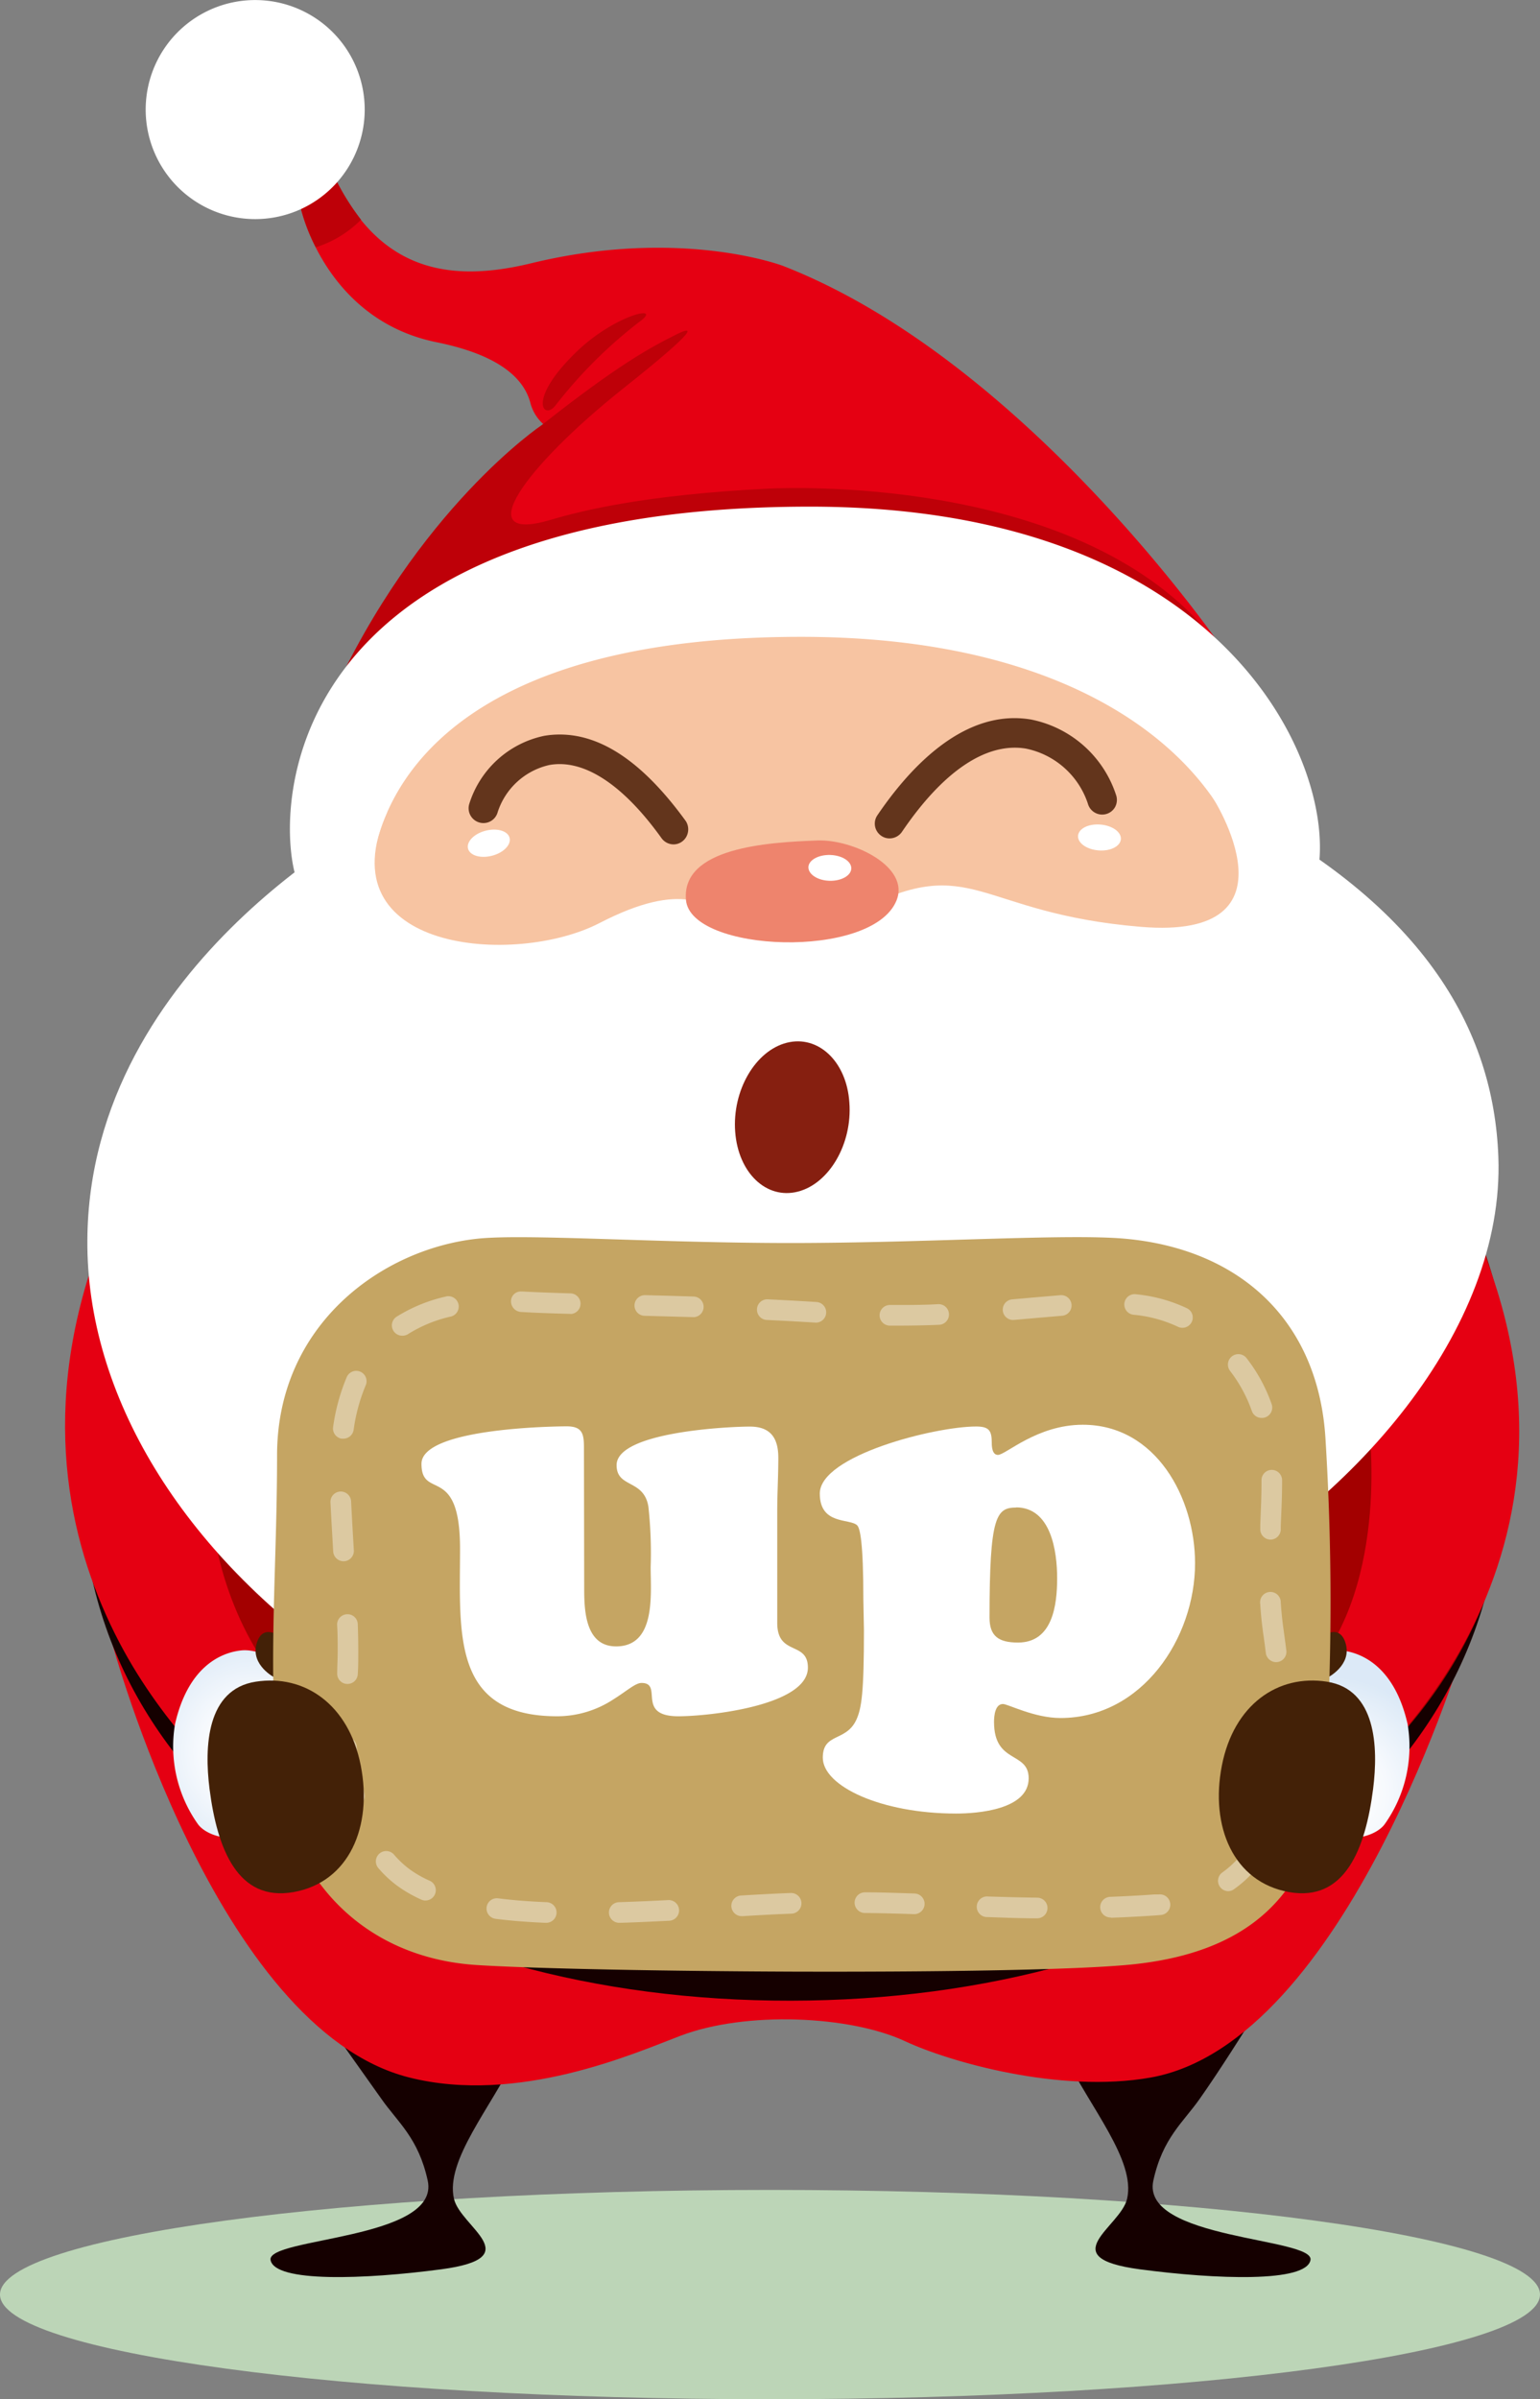
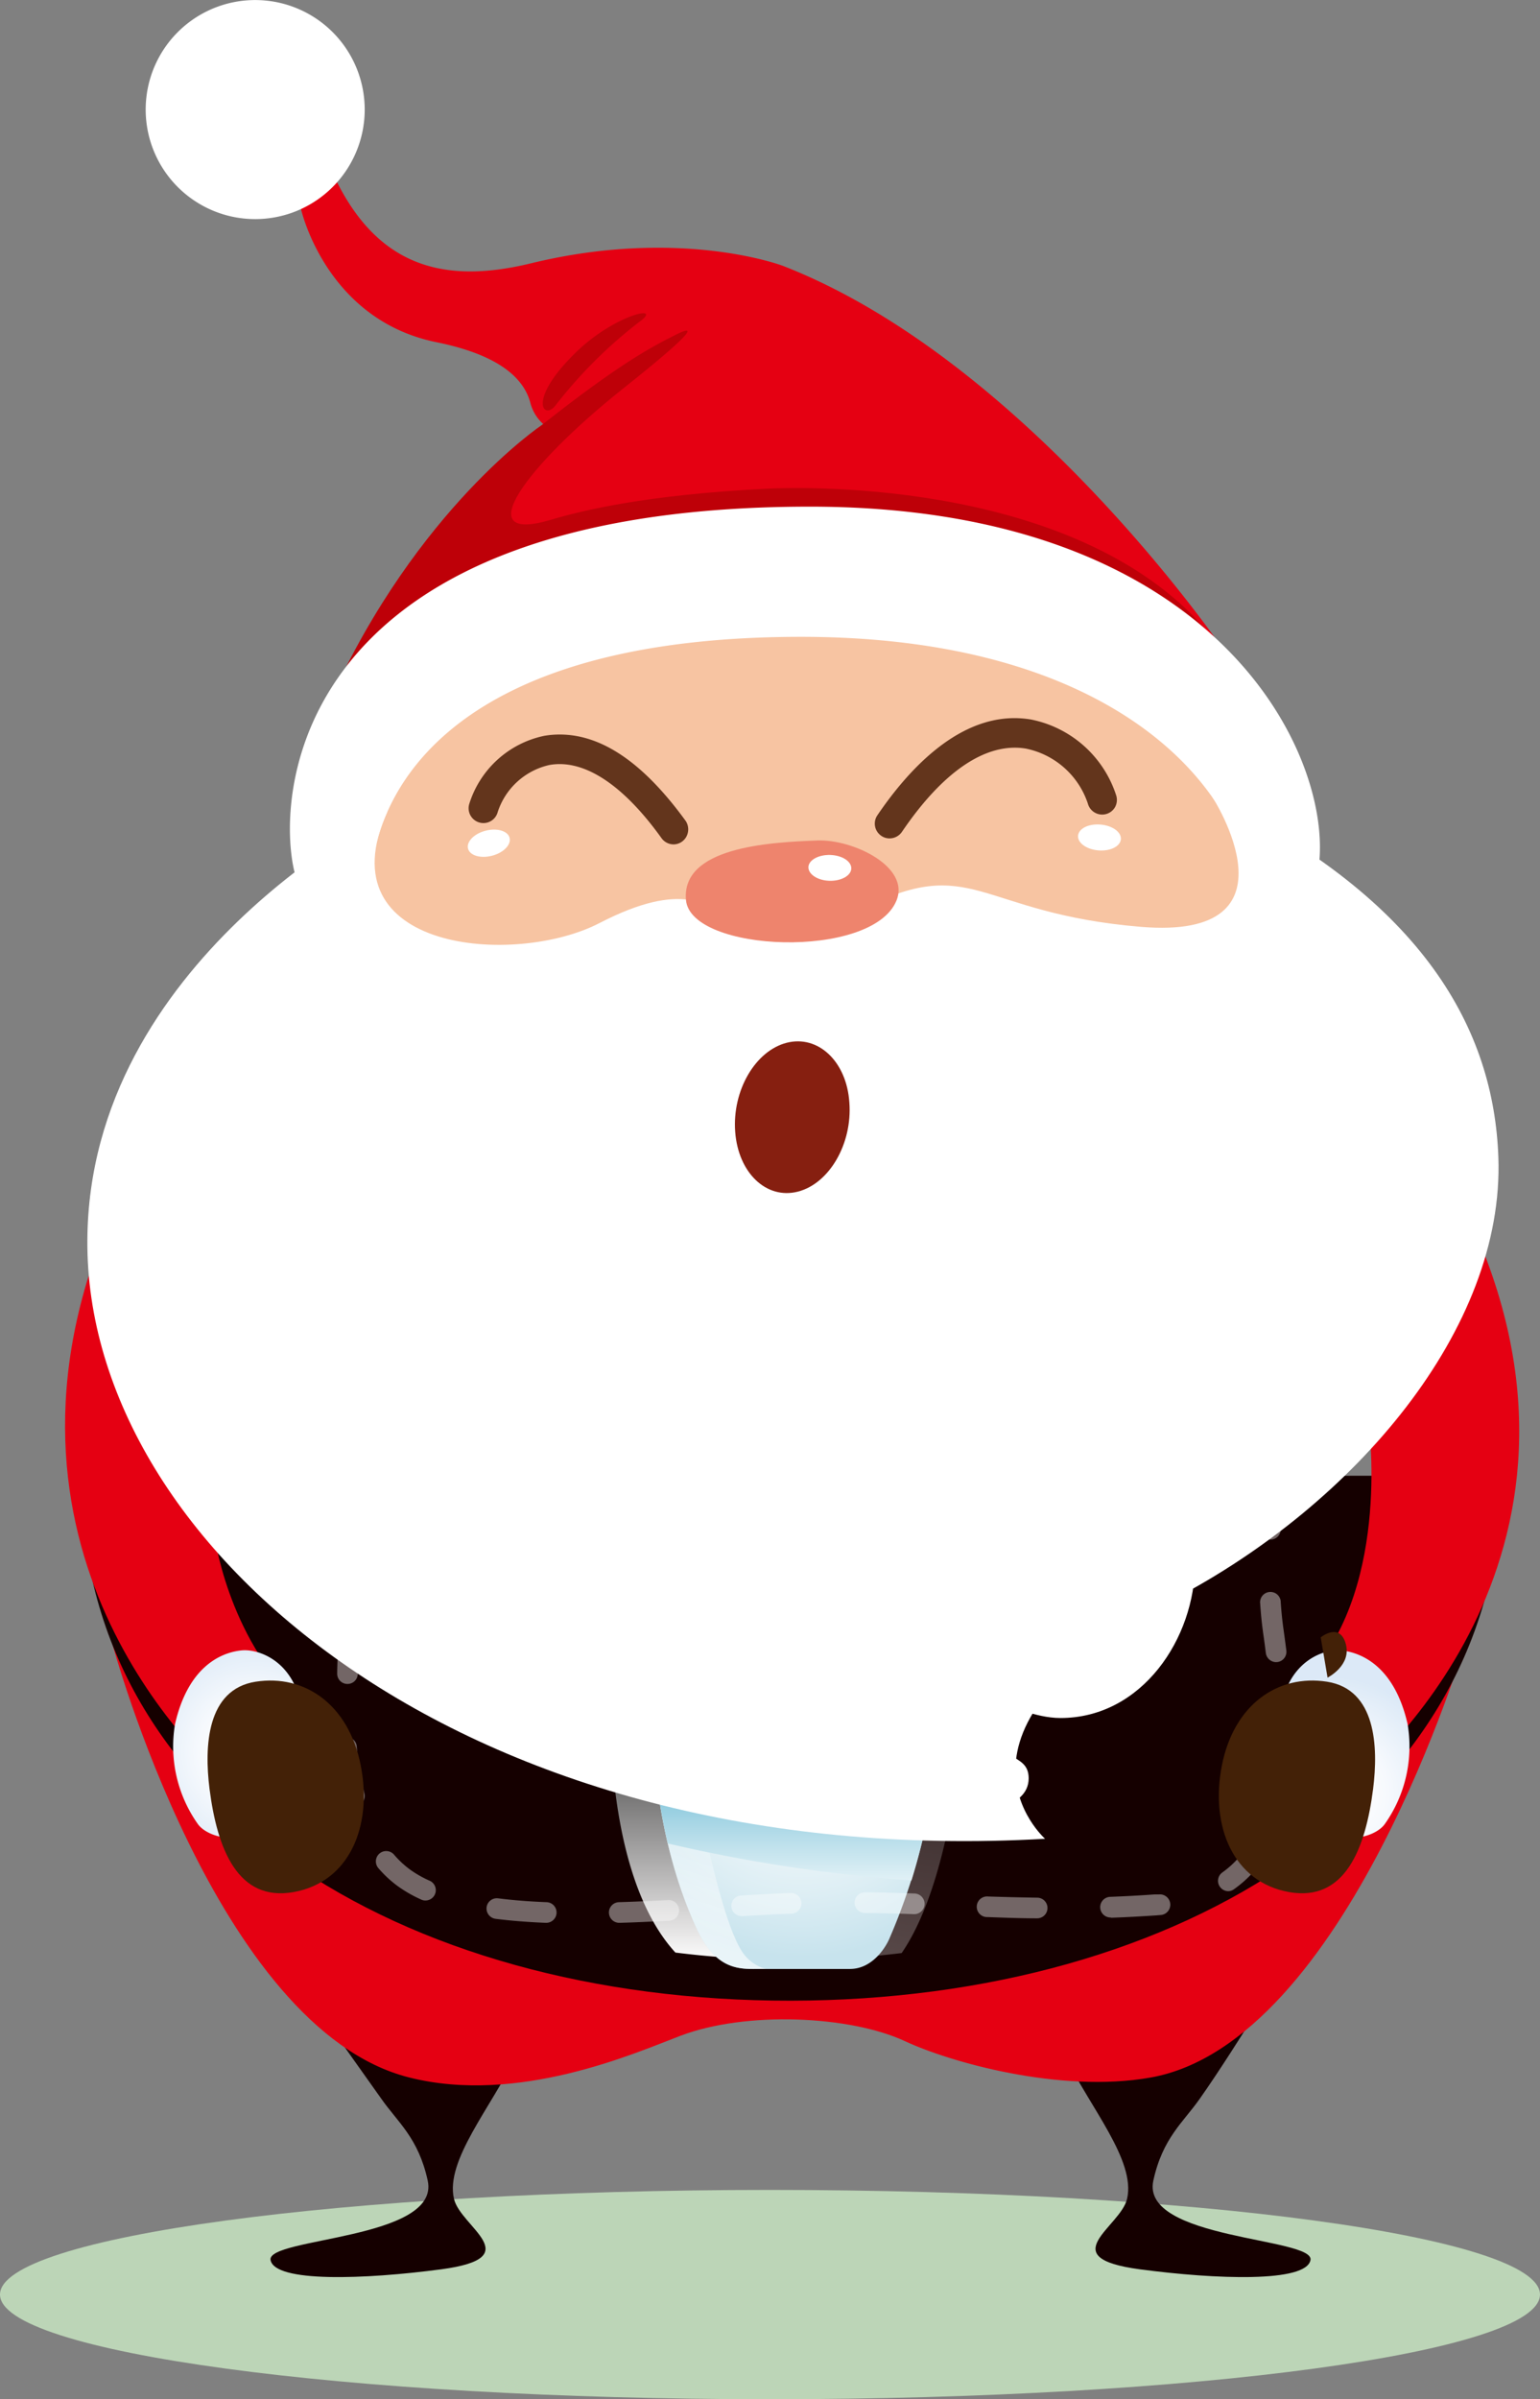
<svg xmlns="http://www.w3.org/2000/svg" xmlns:xlink="http://www.w3.org/1999/xlink" viewBox="0 0 184.92 288.06">
  <rect x="0" y="0" width="184.92" height="288.06" fill="#808080" stroke="none" />
  <defs>
    <style>.cls-1{isolation:isolate;}.cls-2{fill:#bcd5b7;}.cls-3{fill:#150000;}.cls-4{fill:#e50012;}.cls-5{fill:#a30000;}.cls-6{fill:url(#radial-gradient);}.cls-7{fill:#432107;}.cls-8{fill:url(#radial-gradient-2);}.cls-9{opacity:0.3;fill:url(#linear-gradient);}.cls-10,.cls-13,.cls-9{mix-blend-mode:multiply;}.cls-10{fill:url(#linear-gradient-2);}.cls-11{fill:url(#radial-gradient-3);}.cls-12{opacity:0.6;fill:url(#linear-gradient-3);}.cls-13{fill:url(#linear-gradient-4);}.cls-14{fill:#f7c4a2;}.cls-15{fill:#be0008;}.cls-16,.cls-20,.cls-22{fill:#fff;}.cls-17{fill:#ee846d;}.cls-18{fill:#63351c;}.cls-19{fill:#861f10;}.cls-20{mix-blend-mode:screen;}.cls-21{fill:#c5a563;}.cls-22{opacity:0.4;}</style>
    <radialGradient id="radial-gradient" cx="7965.14" cy="6570.93" r="19.81" gradientTransform="matrix(-0.59, -0.39, -0.39, 0.59, 7429.2, -548.14)" gradientUnits="userSpaceOnUse">
      <stop offset="0.18" stop-color="#fff" />
      <stop offset="0.49" stop-color="#f6f9fd" />
      <stop offset="0.98" stop-color="#ddeaf7" />
      <stop offset="1" stop-color="#dce9f7" />
    </radialGradient>
    <radialGradient id="radial-gradient-2" cx="757.75" cy="1798.17" r="19.81" gradientTransform="matrix(0.59, -0.39, 0.39, 0.59, -1110.3, -548.14)" xlink:href="#radial-gradient" />
    <linearGradient id="linear-gradient" x1="118.16" y1="203.98" x2="111.54" y2="245.24" gradientUnits="userSpaceOnUse">
      <stop offset="0.18" stop-color="#727171" />
      <stop offset="0.86" stop-color="#e7e6e6" />
      <stop offset="1" stop-color="#fff" />
    </linearGradient>
    <linearGradient id="linear-gradient-2" x1="90.29" y1="217.13" x2="90.29" y2="242.61" xlink:href="#linear-gradient" />
    <radialGradient id="radial-gradient-3" cx="-109.23" cy="338.88" r="35.89" gradientTransform="translate(180.04 -9.13) scale(0.7 0.67)" gradientUnits="userSpaceOnUse">
      <stop offset="0" stop-color="#fff" />
      <stop offset="0.26" stop-color="#f6fafc" />
      <stop offset="0.69" stop-color="#ddeef4" />
      <stop offset="1" stop-color="#c7e3ed" />
    </radialGradient>
    <linearGradient id="linear-gradient-3" x1="89.12" y1="239.77" x2="96.12" y2="217.84" gradientTransform="matrix(1, 0, 0, 1, 0, 0)" xlink:href="#radial-gradient-3" />
    <linearGradient id="linear-gradient-4" x1="102.87" y1="221.85" x2="102.87" y2="238.58" gradientUnits="userSpaceOnUse">
      <stop offset="0" stop-color="#82c5db" />
      <stop offset="0.32" stop-color="#b4dce9" />
      <stop offset="0.62" stop-color="#ddeff5" />
      <stop offset="0.86" stop-color="#f6fbfc" />
      <stop offset="1" stop-color="#fff" />
    </linearGradient>
  </defs>
  <title>scrolltotop-icon</title>
  <g class="cls-1">
    <g id="レイヤー_1" data-name="レイヤー 1">
      <path class="cls-2" d="M192.25,282.43c0,6.94-41.39,12.57-92.46,12.57S7.33,289.37,7.33,282.43s41.4-12.56,92.46-12.56S192.25,275.49,192.25,282.43Z" transform="translate(-7.33 -6.94)" />
      <path class="cls-3" d="M69.32,253.73c-3,6.22-8.54,12.59-7.48,17.2.78,3.41,9,7.06-1.52,8.47-9.19,1.22-20,1.61-20.5-1.11s20.42-2.43,18.87-9.54c-1.12-5.13-3.6-7-5.57-9.82-2.37-3.35-4.48-6.31-4.48-6.31Z" transform="translate(-7.33 -6.94)" />
      <path class="cls-3" d="M135.19,253.73c3,6.22,8.54,12.59,7.48,17.2-.78,3.41-9,7.06,1.52,8.47,9.19,1.22,20,1.61,20.5-1.11s-20.42-2.43-18.87-9.54c1.12-5.13,3.6-7,5.57-9.82,2.37-3.35,5.51-8.37,5.51-8.37Z" transform="translate(-7.33 -6.94)" />
      <path class="cls-4" d="M116.83,243.61c-10.19.22-32.83-.56-32.83-.56-17.55-3.88-45.68-13.79-63.2-38.83,0,0,12.47,46.31,35.67,52.15,13.11,3.3,27.11-2.93,32.55-5,7.86-3,20.38-2.44,27,.65,5.24,2.45,18.53,6.29,29.45,4.36,23.57-4.16,37.79-52.15,37.79-52.15C164.82,230.58,134.29,240.18,116.83,243.61Z" transform="translate(-7.33 -6.94)" />
      <path class="cls-3" d="M187.6,184.09c.07,39-38.31,63-85.31,63.06S17.14,223.41,17.07,184.4Z" transform="translate(-7.33 -6.94)" />
-       <path class="cls-5" d="M189.33,178.79c.07,39.8-38.74,63.33-86.7,63.42s-86.88-23.3-86.95-63.11,38.74-80.95,86.69-81S189.26,139,189.33,178.79Z" transform="translate(-7.33 -6.94)" />
      <path class="cls-4" d="M171.64,177.54s2.81,19.41-7,30.39l4.48,13.51S201,197,185.51,157.33Z" transform="translate(-7.33 -6.94)" />
      <path class="cls-6" d="M173.62,225.93c-1.64,2.35-9.83,3.83-12.1-6.84-2.47-11.66,4.17-14.26,6.83-14s6.47,2.12,8,8.84A16.11,16.11,0,0,1,173.62,225.93Z" transform="translate(-7.33 -6.94)" />
      <path class="cls-7" d="M166.74,208.36s2.93-1.47,2.18-4.08-3-.75-3-.75Z" transform="translate(-7.33 -6.94)" />
      <path class="cls-4" d="M33.06,191.12s1.46,12.09,10.2,20.46l-8,9.86S6.09,198.19,18,160.05Z" transform="translate(-7.33 -6.94)" />
      <path class="cls-8" d="M31.08,225.93c1.64,2.35,9.83,3.83,12.1-6.84,2.47-11.66-4.17-14.26-6.83-14s-6.47,2.12-8,8.84A16.11,16.11,0,0,0,31.08,225.93Z" transform="translate(-7.33 -6.94)" />
-       <path class="cls-7" d="M40.32,208.36s-2.92-1.47-2.18-4.08,3-.75,3-.75Z" transform="translate(-7.33 -6.94)" />
      <path class="cls-9" d="M123,212.86l-8.93-13L106.31,236a26.53,26.53,0,0,0,.78,6.13c2.88-.12,5.72-.36,8.51-.7C122,232.11,123,212.86,123,212.86Z" transform="translate(-7.33 -6.94)" />
      <path class="cls-10" d="M99.85,241.12l-2-41.41-17.07,5.48s-2.2,25.42,7.65,36.18a111.62,111.62,0,0,0,11.68.85A10.09,10.09,0,0,0,99.85,241.12Z" transform="translate(-7.33 -6.94)" />
      <path class="cls-11" d="M98.69,243.34h10.7c2.58,0,4.16-2.37,4.7-3.56a73.66,73.66,0,0,0,6.07-31.66H85.72s-1.3,16.11,5.24,30.32C93.37,243.69,96.33,243.34,98.69,243.34Z" transform="translate(-7.33 -6.94)" />
      <path class="cls-12" d="M96.81,241.76C94,238.48,91.21,223,91.21,223c-.75-5.51-3.07-7.53-5.52-8,.28,6,1.41,15.05,5.27,23.44,2.41,5.25,5.37,4.9,7.73,4.9h.63A4.91,4.91,0,0,1,96.81,241.76Z" transform="translate(-7.33 -6.94)" />
      <path class="cls-13" d="M116.78,232.71A76.34,76.34,0,0,0,120,215.56H85.72a72.71,72.71,0,0,0,1.79,12.71A185.78,185.78,0,0,0,116.78,232.71Z" transform="translate(-7.33 -6.94)" />
      <path class="cls-14" d="M103.48,78.86c14.67,0,57.34,8.07,57.75,34S47.81,147.57,47.81,110.28C47.81,91,80,78.86,103.48,78.86Z" transform="translate(-7.33 -6.94)" />
      <path class="cls-4" d="M154.27,85s-23.63-34.74-52.93-46.14c0,0-12.27-4.68-30.23-.31-10.79,2.62-19.9.63-25.17-14.13,0,0-3.29,3.75-2.47,7.6,0,0,2.93,13.27,16.23,16,8,1.61,10.57,4.62,11.29,7.2A5.18,5.18,0,0,0,72.73,58S57.81,68,47.34,90.94C47.34,90.94,98.08,63.52,154.27,85Z" transform="translate(-7.33 -6.94)" />
-       <path class="cls-15" d="M50.68,33.32a30.45,30.45,0,0,1-4.74-8.93s-3.29,3.75-2.47,7.6a21.94,21.94,0,0,0,1.78,4.64A13.27,13.27,0,0,0,50.68,33.32Z" transform="translate(-7.33 -6.94)" />
      <path class="cls-15" d="M47,90.94C57.42,68,72.35,58,72.35,58c9.26-7.31,13.1-9.36,16.19-10.9,1.86-.93,3.3-1.2-6.5,6.58C70.56,62.83,63.5,72.31,73.47,69.35c3.75-1.11,11.32-3,26-3.74,4.8-.23,38.16-1,53.36,17.77C152.78,83.38,94.56,55.2,47,90.94Z" transform="translate(-7.33 -6.94)" />
      <path class="cls-16" d="M43.29,113.36c-2.89-5.56-5.51-45.59,61.3-45.59,60.26,0,67.16,45.14,57.82,48.92,0,0-5.8,9.31-5,0,.33-4-1-9.08-4.49-14-6.9-9.86-22.19-19.29-49.41-19.29-31.65,0-45.08,10.6-49.69,21.07a23.33,23.33,0,0,0-1.93,11.43C52.66,124.55,43.29,113.36,43.29,113.36Z" transform="translate(-7.33 -6.94)" />
      <path class="cls-16" d="M95.31,117.23c-2.86-1.47-5.83-4.72-16,.54s-33.05,3.42-25.49-13.34c0,0-35.81,17.85-36,51.41-.25,37.06,45.65,75.82,115,71.87,0,0-14.68-13,15.6-28.86,21.5-11.27,39.59-32.33,38.83-53-.56-15.22-8.85-30.74-34.33-43.2,0,0,11.14,17.21-8.59,15.57s-20.13-9-33.74-2C107.52,117.77,100.09,119.7,95.31,117.23Z" transform="translate(-7.33 -6.94)" />
      <path class="cls-17" d="M105.49,107.85c-6,.22-16.35.85-15.79,7.15s22.34,7.2,25.27.08C116.66,111,109.74,107.69,105.49,107.85Z" transform="translate(-7.33 -6.94)" />
      <path class="cls-18" d="M89.67,105.51c-5-6.89-10-10.38-15.13-10.38a10.76,10.76,0,0,0-1.88.16,12,12,0,0,0-9,8.23,1.78,1.78,0,0,0,1.26,2.18,1.77,1.77,0,0,0,2.17-1.25,8.48,8.48,0,0,1,6.2-5.66c4.13-.75,8.84,2.32,13.48,8.79a1.79,1.79,0,0,0,1.45.74,1.73,1.73,0,0,0,1-.33,1.78,1.78,0,0,0,.72-1.16A1.82,1.82,0,0,0,89.67,105.51Z" transform="translate(-7.33 -6.94)" />
      <path class="cls-18" d="M141.38,102.5a13.52,13.52,0,0,0-10.29-9.18,12.36,12.36,0,0,0-1.93-.16c-7.09,0-12.87,6.35-16.48,11.67a1.77,1.77,0,0,0,.47,2.46,1.71,1.71,0,0,0,1,.31,1.8,1.8,0,0,0,1.48-.78c4.95-7.3,10.14-10.79,14.89-10a9.93,9.93,0,0,1,7.44,6.61,1.78,1.78,0,0,0,1.71,1.31,1.84,1.84,0,0,0,.47-.06,1.77,1.77,0,0,0,1.08-.83A1.81,1.81,0,0,0,141.38,102.5Z" transform="translate(-7.33 -6.94)" />
      <path class="cls-19" d="M109.32,139.32c.37,4.93-2.4,9.72-6.18,10.69s-7.16-2.24-7.53-7.18,2.4-9.72,6.18-10.69S109,134.38,109.32,139.32Z" transform="translate(-7.33 -6.94)" />
      <path class="cls-16" d="M51.07,21.28A13.15,13.15,0,1,1,39.16,7,13.15,13.15,0,0,1,51.07,21.28Z" transform="translate(-7.33 -6.94)" />
      <path class="cls-15" d="M74,55.66a55.94,55.94,0,0,1,10-10c3.29-2.32-3-1-7.79,3.86C70.69,55,72.59,57.39,74,55.66Z" transform="translate(-7.33 -6.94)" />
      <path class="cls-20" d="M63.53,108.83c.22.83,1.51,1.21,2.89.85s2.31-1.32,2.1-2.15-1.51-1.21-2.89-.85S63.32,108,63.53,108.83Z" transform="translate(-7.33 -6.94)" />
      <path class="cls-20" d="M136.78,107.28c-.07.85,1,1.64,2.44,1.76s2.62-.48,2.7-1.33-1-1.65-2.44-1.77S136.85,106.42,136.78,107.28Z" transform="translate(-7.33 -6.94)" />
      <path class="cls-20" d="M104.4,111.06c0,.86,1.11,1.59,2.53,1.63s2.6-.62,2.62-1.48-1.11-1.58-2.53-1.62S104.42,110.21,104.4,111.06Z" transform="translate(-7.33 -6.94)" />
-       <path class="cls-21" d="M166.49,218.87c-.85,15.95-9.76,22.77-24,24-7.26.63-23.75.84-40,.79-15.65-.06-31.09-.36-37.89-.79-13.88-.87-22.94-10.8-24-24s0-23.77,0-37.2c0-15.64,12.53-24.75,24-26,5.71-.63,21.64.52,37.89.51s33.06-1.15,40-.51c13.85,1.28,23.15,9.94,24,24A316.94,316.94,0,0,1,166.49,218.87Z" transform="translate(-7.33 -6.94)" />
      <path class="cls-22" d="M81.69,237.8a1.24,1.24,0,0,1,0-2.48c2-.06,3.93-.15,5.87-.25a1.24,1.24,0,1,1,.14,2.48c-2.22.11-4.16.2-5.93.25Zm-8.85,0h0c-2.16-.09-4.18-.25-6-.48a1.25,1.25,0,0,1-1.08-1.39,1.24,1.24,0,0,1,1.39-1.07c1.73.22,3.68.38,5.77.46a1.24,1.24,0,0,1,0,2.48Zm59-.54h0c-2,0-4-.08-5.92-.15a1.24,1.24,0,1,1,.08-2.47c1.93.06,3.87.11,5.87.14a1.24,1.24,0,0,1,0,2.48Zm8.84-.1a1.24,1.24,0,0,1,0-2.48c1.74-.07,3.51-.16,5.28-.29l.54,0a1.24,1.24,0,1,1,.23,2.47l-.61.05c-1.78.12-3.58.22-5.35.28ZM96.43,237a1.24,1.24,0,0,1-.08-2.48c2.48-.15,4.3-.24,5.93-.3a1.24,1.24,0,0,1,.09,2.48c-1.61.06-3.42.15-5.87.3Zm20.64-.24h0c-1.91-.07-3.86-.12-5.88-.14a1.24,1.24,0,1,1,0-2.48c2,0,4,.08,5.92.14a1.24,1.24,0,0,1,0,2.48Zm-58.65-1.64a1.12,1.12,0,0,1-.51-.11,16,16,0,0,1-2.84-1.63,13.74,13.74,0,0,1-2.31-2.15,1.24,1.24,0,0,1,1.89-1.61,11.52,11.52,0,0,0,1.88,1.76,13,13,0,0,0,2.4,1.37,1.24,1.24,0,0,1-.51,2.37ZM154.83,234a1.24,1.24,0,0,1-.72-2.25,11.57,11.57,0,0,0,3.5-4,1.24,1.24,0,1,1,2.17,1.2,14.22,14.22,0,0,1-4.24,4.79A1.22,1.22,0,0,1,154.83,234ZM49.9,223.78a1.23,1.23,0,0,1-1.2-.93,38.2,38.2,0,0,1-1-6,1.25,1.25,0,0,1,1.14-1.34,1.22,1.22,0,0,1,1.33,1.13,34.53,34.53,0,0,0,.92,5.62,1.23,1.23,0,0,1-.9,1.5A1,1,0,0,1,49.9,223.78Zm111.18-2.57H161a1.24,1.24,0,0,1-1.1-1.36c.13-1.31.2-2.74.2-4.26,0-.48,0-1,0-1.47a1.23,1.23,0,0,1,1.21-1.27,1.27,1.27,0,0,1,1.27,1.2c0,.52,0,1,0,1.54a42.44,42.44,0,0,1-.22,4.51A1.24,1.24,0,0,1,161.08,221.21Zm-112-12.09H49a1.23,1.23,0,0,1-1.18-1.3c0-.85.06-1.72.06-2.63s0-2.05-.07-3.16a1.24,1.24,0,0,1,1.2-1.28,1.23,1.23,0,0,1,1.28,1.19q.06,1.71.06,3.24c0,1,0,1.88-.06,2.76A1.23,1.23,0,0,1,49.05,209.12Zm111.48-2.62a1.25,1.25,0,0,1-1.23-1.09c-.1-.78-.2-1.57-.32-2.37-.16-1.15-.28-2.32-.36-3.57a1.24,1.24,0,1,1,2.47-.15c.08,1.18.19,2.28.35,3.37.11.81.22,1.61.32,2.41a1.24,1.24,0,0,1-1.07,1.39ZM48.58,194.39a1.25,1.25,0,0,1-1.24-1.17c-.1-1.79-.22-3.75-.33-5.9a1.24,1.24,0,0,1,2.48-.12c.11,2.14.22,4.09.33,5.88a1.25,1.25,0,0,1-1.17,1.31Zm111.32-2.6h-.05a1.24,1.24,0,0,1-1.19-1.29l0-.48c.07-1.78.15-3.47.15-5.12v-.24a1.23,1.23,0,0,1,1.23-1.24h0a1.24,1.24,0,0,1,1.24,1.23v.25c0,1.71-.08,3.42-.16,5.23l0,.48A1.24,1.24,0,0,1,159.9,191.79ZM48.51,179.67l-.18,0a1.24,1.24,0,0,1-1-1.4,23.92,23.92,0,0,1,1.64-6,1.24,1.24,0,1,1,2.27,1,21.35,21.35,0,0,0-1.45,5.37A1.25,1.25,0,0,1,48.51,179.67Zm110.31-2.49a1.23,1.23,0,0,1-1.17-.83,17.28,17.28,0,0,0-2.62-4.82,1.24,1.24,0,0,1,2-1.51,19.6,19.6,0,0,1,3,5.51,1.25,1.25,0,0,1-.76,1.58A1.22,1.22,0,0,1,158.82,177.18ZM55.63,167.31A1.24,1.24,0,0,1,55,165a19,19,0,0,1,5.81-2.38,1.24,1.24,0,1,1,.56,2.41,16.46,16.46,0,0,0-5,2.06A1.27,1.27,0,0,1,55.63,167.31Zm93.68-.95a1.24,1.24,0,0,1-.53-.12,15.9,15.9,0,0,0-5.26-1.44,1.24,1.24,0,1,1,.27-2.46,18.41,18.41,0,0,1,6.06,1.67,1.23,1.23,0,0,1,.58,1.65A1.24,1.24,0,0,1,149.31,166.36ZM115,166.1h-.81a1.24,1.24,0,0,1,0-2.48h.8c1.68,0,3.33,0,5-.1a1.24,1.24,0,0,1,.1,2.48C118.43,166.07,116.7,166.1,115,166.1Zm-9.64-.36h-.08c-1.92-.12-3.89-.23-5.87-.32a1.24,1.24,0,0,1,.11-2.48c2,.1,4,.2,5.92.33a1.24,1.24,0,0,1-.08,2.47Zm23.57-.32a1.24,1.24,0,0,1-.1-2.47l2.37-.21,3.51-.3a1.24,1.24,0,0,1,.2,2.47l-3.49.3-2.38.21Zm-38.31-.34h0l-5.9-.16a1.24,1.24,0,0,1-1.2-1.27,1.25,1.25,0,0,1,1.27-1.21c1.9.05,3.89.1,5.9.17a1.24,1.24,0,0,1,0,2.47Zm-14.76-.39h0c-2.65-.07-4.53-.14-5.94-.23a1.28,1.28,0,0,1-1.23-1.3A1.17,1.17,0,0,1,69.91,162h.15c1.37.08,3.23.15,5.85.23a1.24,1.24,0,0,1,0,2.47Z" transform="translate(-7.33 -6.94)" />
      <path class="cls-7" d="M32.49,221.72c-.64-5.08-.35-11.95,5.54-12.87s11.19,2.75,12.62,10.07-1.38,14-8.07,15.19S33.41,228.94,32.49,221.72Z" transform="translate(-7.33 -6.94)" />
      <path class="cls-7" d="M172.21,221.72c.64-5.08.35-11.95-5.54-12.87s-11.19,2.75-12.62,10.07,1.38,14,8.07,15.19S171.29,228.94,172.21,221.72Z" transform="translate(-7.33 -6.94)" />
-       <path class="cls-16" d="M77.48,197.77c0,2.69.2,6.84,3.83,6.84,4.82,0,4.15-6.3,4.15-9.52a51.22,51.22,0,0,0-.27-7.24c-.53-3.35-3.82-2.21-3.82-5,0-4,13.48-4.63,16-4.63s3.42,1.41,3.42,3.76c0,2.14-.13,4.22-.13,6.37V201.8c0,4,3.68,2.14,3.68,5.36,0,4.56-11.87,5.84-15.55,5.84-5.17,0-1.75-4-4.43-4-.74,0-1.81,1-3.42,2a12.3,12.3,0,0,1-6.71,2c-12.74,0-11.66-10.06-11.66-20.12,0-10.26-4.63-5.77-4.63-10.19s16.9-4.5,17.43-4.5c1.88,0,2.08.88,2.08,2.55Z" transform="translate(-7.33 -6.94)" />
      <path class="cls-16" d="M111,199c0-7-.41-8.58-.74-8.92-.87-.87-4.49,0-4.49-3.82,0-4.56,13.81-8.05,18.77-8.05,1.61,0,1.88.54,1.88,2,0,.47.07,1.41.74,1.41.94,0,4.69-3.62,10.19-3.62,8.79,0,13.48,8.79,13.48,16.63,0,9-6.37,18.58-16.16,18.58-3.15,0-6.3-1.68-6.91-1.68-.94,0-1.07,1.41-1.07,2.15,0,5.09,4.16,3.49,4.16,6.77,0,3.76-6.11,4.23-8.72,4.23-9,0-16-3.29-16-6.71,0-3,2.75-1.88,4-4.49.67-1.41.94-3.36.94-10.8Zm18.37-11.06c-2.41,0-3.22,1-3.22,13.21,0,2.21,1.07,3,3.42,3,4.16,0,4.7-4.5,4.7-7.72S133.55,187.92,129.32,187.92Z" transform="translate(-7.33 -6.94)" />
    </g>
  </g>
</svg>